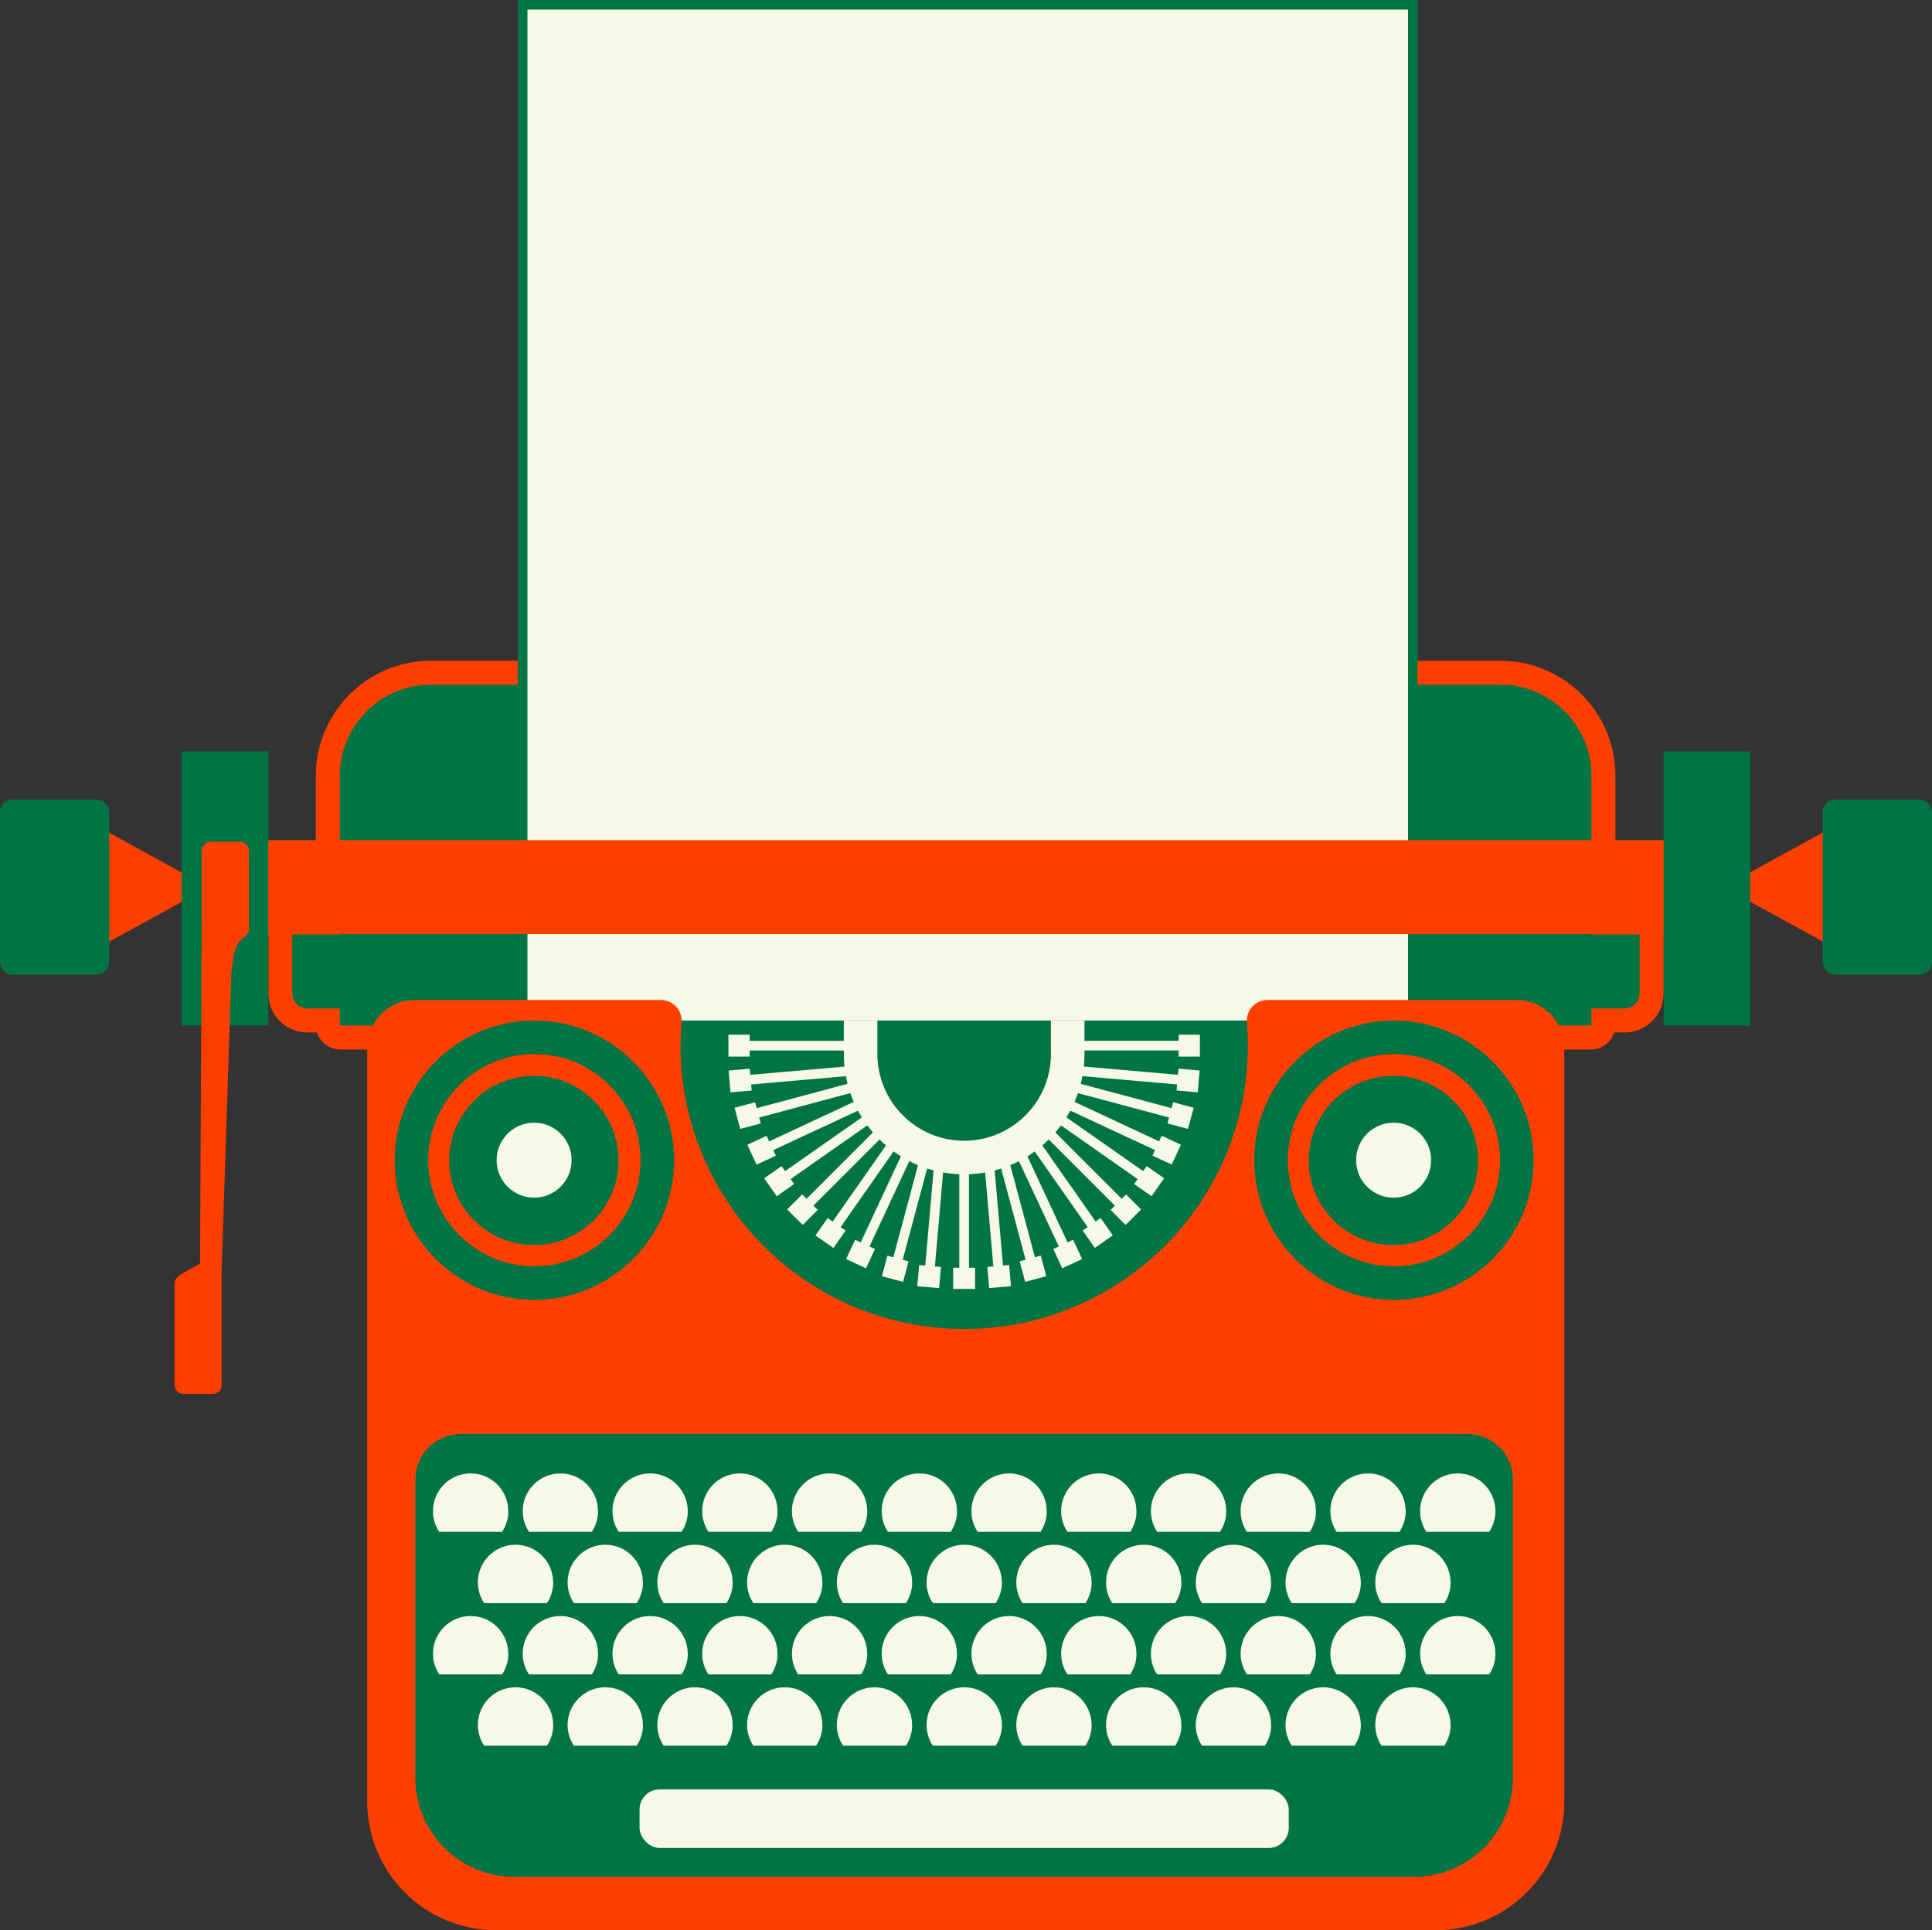
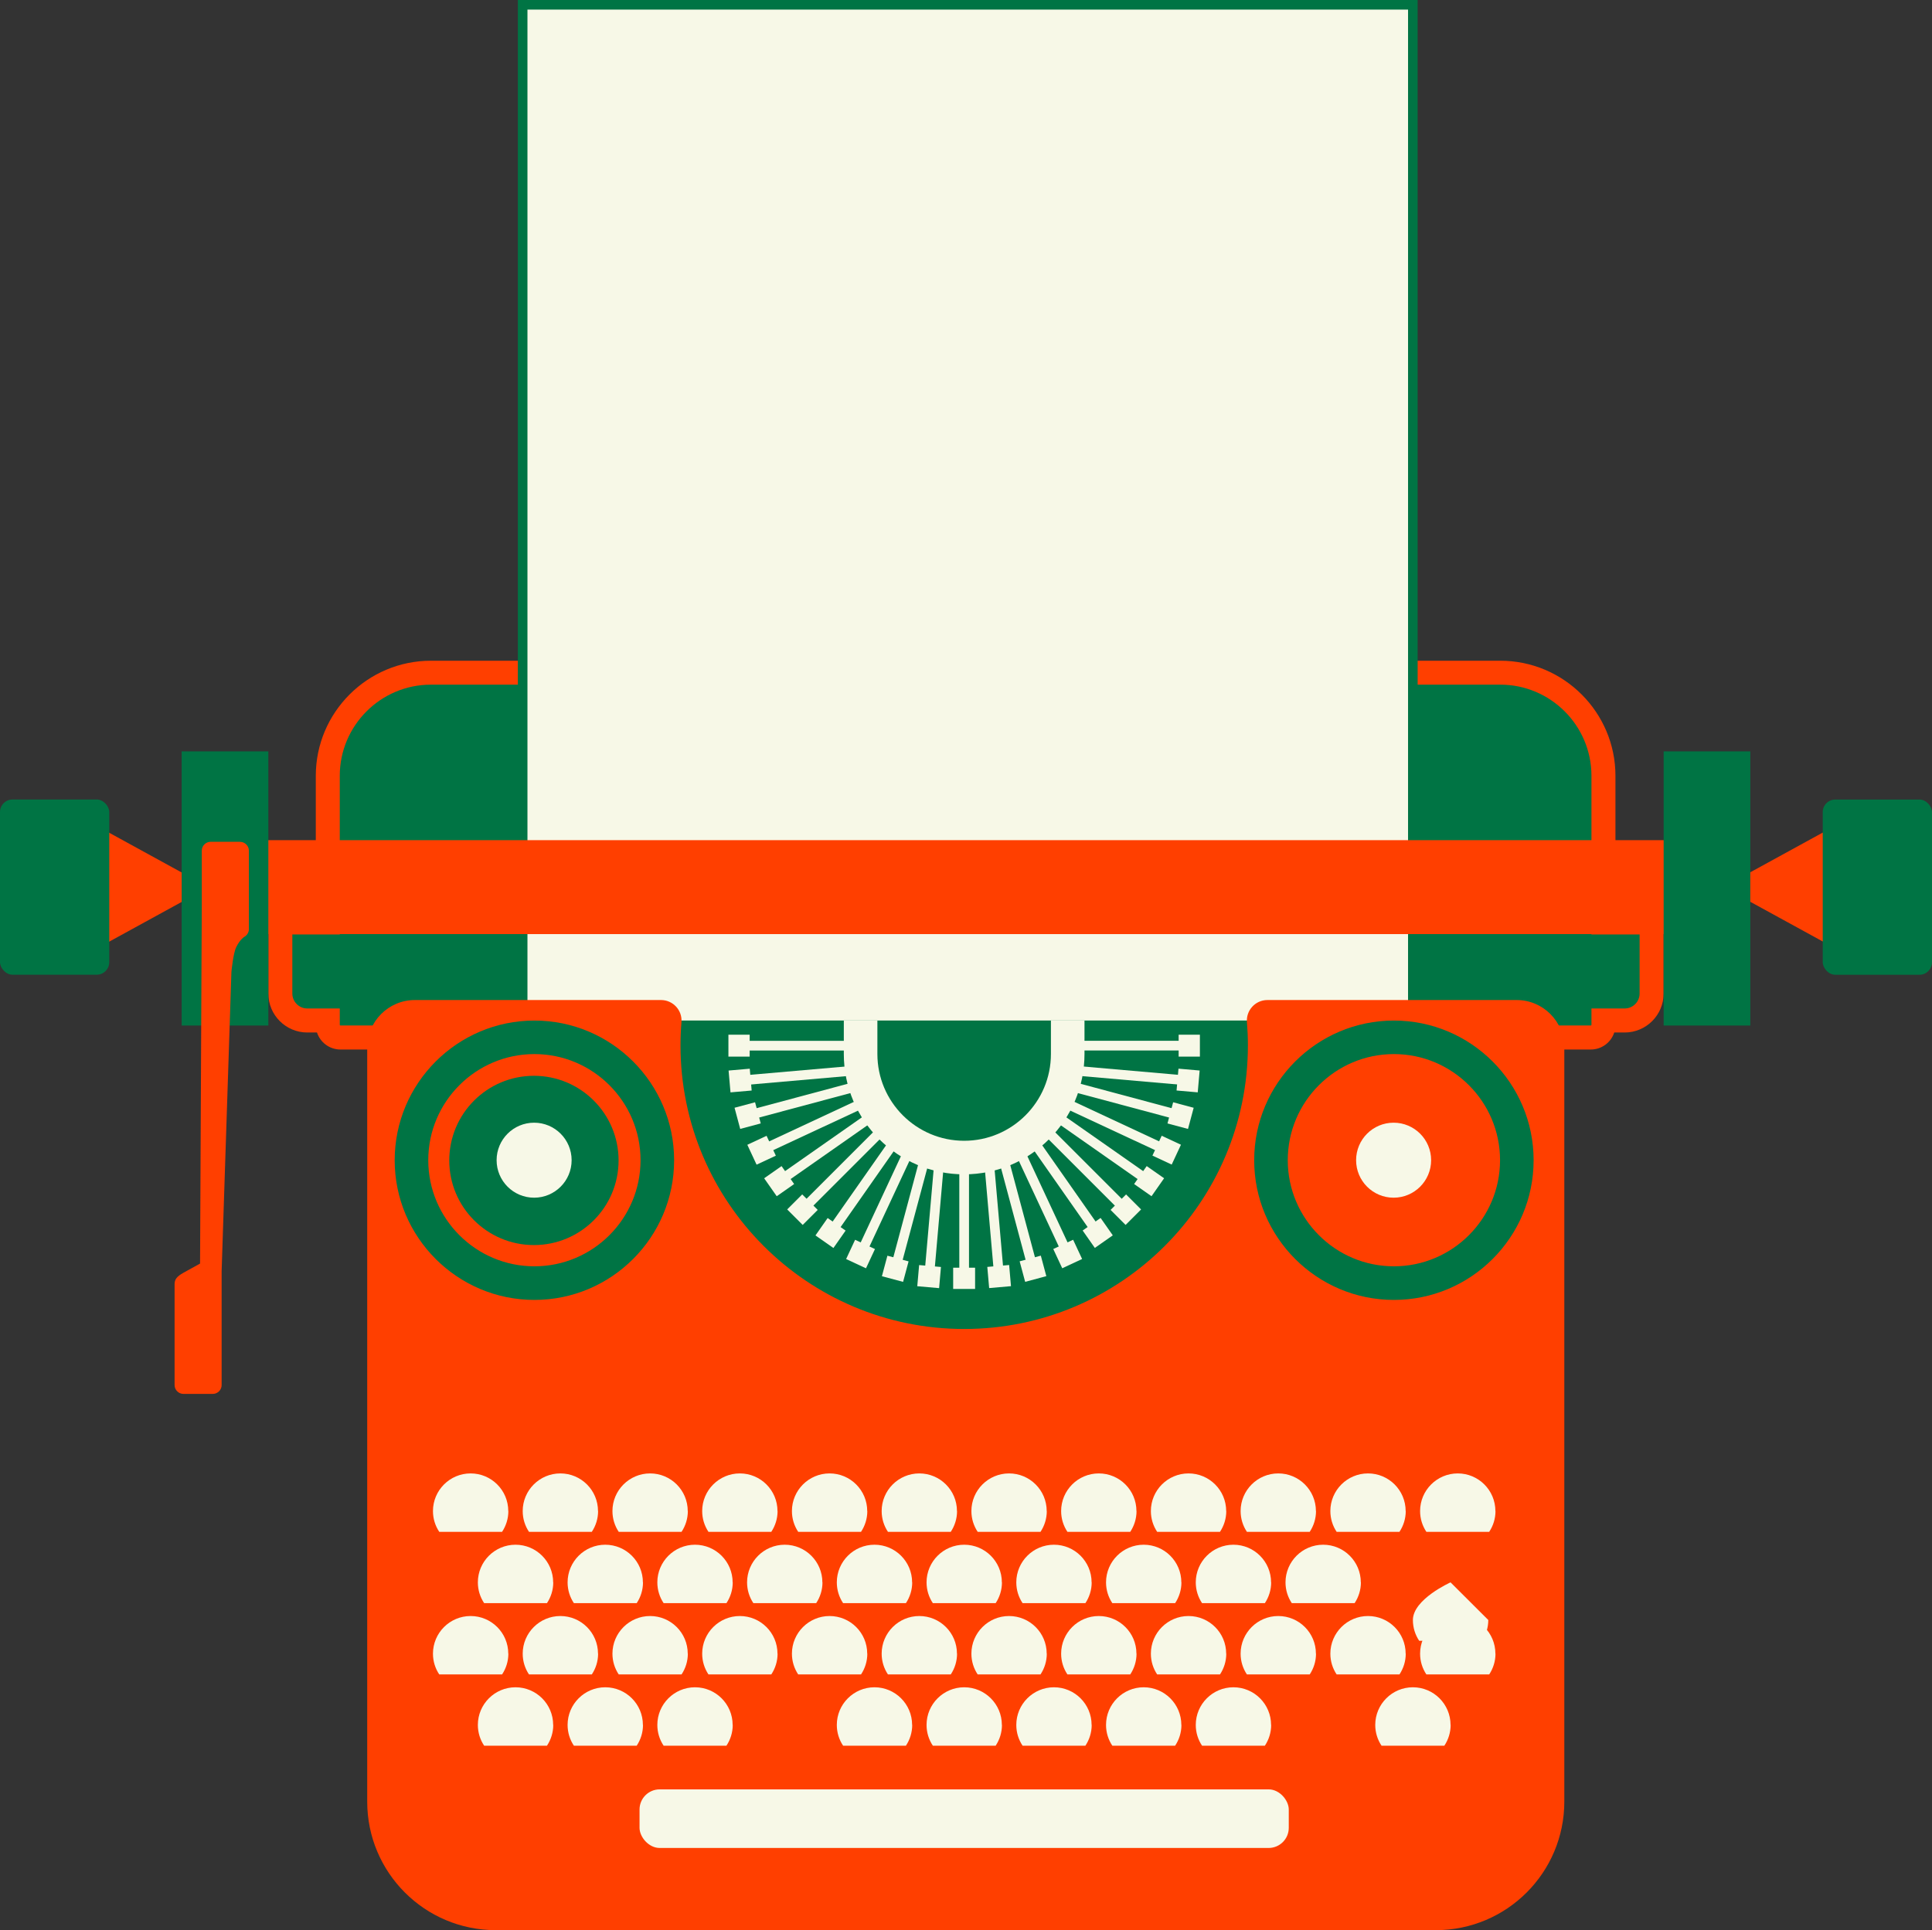
<svg xmlns="http://www.w3.org/2000/svg" id="Layer_1" data-name="Layer 1" viewBox="0 0 402.81 402.53">
  <rect x="0" y="0" width="402.81" height="402.53" fill="#333333" stroke="none" />
  <defs>
    <style>
      .cls-1 {
        stroke: #007444;
        stroke-miterlimit: 10;
        stroke-width: 2px;
      }

      .cls-1, .cls-2 {
        fill: #f7f8e7;
      }

      .cls-2, .cls-3, .cls-4 {
        stroke-width: 0px;
      }

      .cls-3 {
        fill: #ff3f00;
      }

      .cls-4 {
        fill: #007444;
      }
    </style>
  </defs>
  <path class="cls-4" d="m334.31,192.37v-30.58c0-11.88-9.63-21.51-21.51-21.51H89.85c-11.88,0-21.51,9.63-21.51,21.51v30.58h-9.89v14.82c0,3.1,2.52,5.62,5.62,5.62h4.27v.91c0,1.46,1.18,2.64,2.64,2.64h260.69c1.46,0,2.64-1.18,2.64-2.64v-.91h4.42c3.1,0,5.62-2.52,5.62-5.62v-14.82h-10.04Z" />
  <path class="cls-3" d="m331.67,218.87H70.98c-2.28,0-4.22-1.49-4.89-3.55h-2.02c-4.48,0-8.12-3.64-8.12-8.12v-17.32h9.89v-28.08c0-13.24,10.77-24.01,24.01-24.01h222.95c13.24,0,24.01,10.77,24.01,24.01v28.08h10.04v17.32c0,4.48-3.64,8.12-8.12,8.12h-2.17c-.67,2.06-2.61,3.55-4.89,3.55Zm-270.72-24v12.32c0,1.72,1.4,3.12,3.12,3.12h6.77v3.41c0,.08.06.14.14.14h260.69c.08,0,.14-.06.14-.14v-3.41h6.92c1.72,0,3.12-1.4,3.12-3.12v-12.32h-10.04v-33.08c0-10.48-8.53-19.01-19.01-19.01H89.85c-10.48,0-19.01,8.53-19.01,19.01v33.08h-9.89Z" />
  <rect class="cls-1" x="108.97" y="1" width="185.6" height="278.57" />
  <rect class="cls-4" x="140.56" y="212.82" width="122.63" height="73.76" />
  <path class="cls-3" d="m316.17,208.55h-51.92c-2.51,0-4.48,2.14-4.27,4.64.13,1.59.2,3.19.2,4.81,0,32.67-26.48,59.15-59.15,59.15s-59.15-26.48-59.15-59.15c0-1.62.07-3.22.2-4.81.21-2.5-1.76-4.64-4.27-4.64h-51.31c-5.49,0-9.94,4.45-9.94,9.94v157.22c0,14.81,12,26.81,26.81,26.81h195.97c14.81,0,26.81-12,26.81-26.81v-157.22c0-5.49-4.45-9.94-9.94-9.94Z" />
-   <path class="cls-4" d="m96.09,299.05h209.87c5.23,0,9.48,4.25,9.48,9.48v62.23c0,11.4-9.25,20.65-20.65,20.65H107.25c-11.4,0-20.65-9.25-20.65-20.65v-62.23c0-5.23,4.25-9.48,9.48-9.48Z" />
  <rect class="cls-2" x="133.34" y="373.16" width="135.36" height="12.22" rx="4.2" ry="4.2" />
  <g>
    <path class="cls-2" d="m115.33,359.72c0-4.34-3.52-7.85-7.85-7.85s-7.85,3.52-7.85,7.85c0,1.6.48,3.09,1.31,4.33h13.1c.82-1.24,1.31-2.73,1.31-4.33Z" />
    <path class="cls-2" d="m134.04,359.72c0-4.34-3.52-7.85-7.85-7.85s-7.85,3.52-7.85,7.85c0,1.6.48,3.09,1.31,4.33h13.1c.82-1.24,1.31-2.73,1.31-4.33Z" />
    <path class="cls-2" d="m152.75,359.72c0-4.34-3.52-7.85-7.85-7.85s-7.85,3.52-7.85,7.85c0,1.6.48,3.09,1.31,4.33h13.1c.82-1.24,1.31-2.73,1.31-4.33Z" />
-     <path class="cls-2" d="m171.46,359.72c0-4.34-3.52-7.85-7.85-7.85s-7.85,3.52-7.85,7.85c0,1.6.48,3.09,1.31,4.33h13.1c.82-1.24,1.31-2.73,1.31-4.33Z" />
    <path class="cls-2" d="m190.17,359.72c0-4.34-3.52-7.85-7.85-7.85s-7.85,3.52-7.85,7.85c0,1.6.48,3.09,1.31,4.33h13.1c.82-1.24,1.31-2.73,1.31-4.33Z" />
    <path class="cls-2" d="m208.88,359.72c0-4.34-3.52-7.85-7.85-7.85s-7.85,3.52-7.85,7.85c0,1.6.48,3.09,1.31,4.33h13.1c.82-1.24,1.31-2.73,1.31-4.33Z" />
    <path class="cls-2" d="m227.59,359.72c0-4.34-3.52-7.85-7.85-7.85s-7.85,3.52-7.85,7.85c0,1.6.48,3.09,1.31,4.33h13.1c.82-1.24,1.31-2.73,1.31-4.33Z" />
    <path class="cls-2" d="m246.3,359.72c0-4.34-3.52-7.85-7.85-7.85s-7.85,3.52-7.85,7.85c0,1.6.48,3.09,1.31,4.33h13.1c.82-1.24,1.31-2.73,1.31-4.33Z" />
    <path class="cls-2" d="m265.01,359.72c0-4.34-3.52-7.85-7.85-7.85s-7.85,3.52-7.85,7.85c0,1.6.48,3.09,1.31,4.33h13.1c.82-1.24,1.31-2.73,1.31-4.33Z" />
-     <path class="cls-2" d="m283.72,359.72c0-4.34-3.52-7.85-7.85-7.85s-7.85,3.52-7.85,7.85c0,1.6.48,3.09,1.31,4.33h13.1c.82-1.24,1.31-2.73,1.31-4.33Z" />
    <path class="cls-2" d="m302.43,359.72c0-4.34-3.52-7.85-7.85-7.85s-7.85,3.52-7.85,7.85c0,1.6.48,3.09,1.31,4.33h13.1c.82-1.24,1.31-2.73,1.31-4.33Z" />
  </g>
  <g>
    <path class="cls-2" d="m115.33,329.99c0-4.34-3.52-7.85-7.85-7.85s-7.85,3.52-7.85,7.85c0,1.6.48,3.09,1.31,4.33h13.1c.82-1.24,1.31-2.73,1.31-4.33Z" />
    <path class="cls-2" d="m134.04,329.99c0-4.34-3.52-7.85-7.85-7.85s-7.85,3.52-7.85,7.85c0,1.6.48,3.09,1.31,4.33h13.1c.82-1.24,1.31-2.73,1.31-4.33Z" />
    <path class="cls-2" d="m152.75,329.99c0-4.34-3.52-7.85-7.85-7.85s-7.85,3.52-7.85,7.85c0,1.6.48,3.09,1.31,4.33h13.1c.82-1.24,1.31-2.73,1.31-4.33Z" />
    <path class="cls-2" d="m171.46,329.99c0-4.34-3.52-7.85-7.85-7.85s-7.85,3.52-7.85,7.85c0,1.6.48,3.09,1.31,4.33h13.1c.82-1.24,1.31-2.73,1.31-4.33Z" />
    <path class="cls-2" d="m190.17,329.99c0-4.34-3.52-7.85-7.85-7.85s-7.85,3.52-7.85,7.85c0,1.6.48,3.09,1.31,4.33h13.1c.82-1.24,1.31-2.73,1.31-4.33Z" />
    <path class="cls-2" d="m208.88,329.99c0-4.34-3.52-7.85-7.85-7.85s-7.85,3.52-7.85,7.85c0,1.6.48,3.09,1.31,4.33h13.1c.82-1.24,1.31-2.73,1.31-4.33Z" />
    <path class="cls-2" d="m227.59,329.99c0-4.34-3.52-7.85-7.85-7.85s-7.85,3.52-7.85,7.85c0,1.6.48,3.09,1.31,4.33h13.1c.82-1.24,1.31-2.73,1.31-4.33Z" />
    <path class="cls-2" d="m246.3,329.99c0-4.34-3.52-7.85-7.85-7.85s-7.85,3.52-7.85,7.85c0,1.6.48,3.09,1.31,4.33h13.1c.82-1.24,1.31-2.73,1.31-4.33Z" />
    <path class="cls-2" d="m265.01,329.99c0-4.34-3.52-7.85-7.85-7.85s-7.85,3.52-7.85,7.85c0,1.6.48,3.09,1.31,4.33h13.1c.82-1.24,1.31-2.73,1.31-4.33Z" />
    <path class="cls-2" d="m283.72,329.99c0-4.34-3.52-7.85-7.85-7.85s-7.85,3.52-7.85,7.85c0,1.6.48,3.09,1.31,4.33h13.1c.82-1.24,1.31-2.73,1.31-4.33Z" />
-     <path class="cls-2" d="m302.43,329.99c0-4.34-3.52-7.85-7.85-7.85s-7.85,3.52-7.85,7.85c0,1.6.48,3.09,1.31,4.33h13.1c.82-1.24,1.31-2.73,1.31-4.33Z" />
+     <path class="cls-2" d="m302.43,329.99s-7.85,3.52-7.85,7.85c0,1.6.48,3.09,1.31,4.33h13.1c.82-1.24,1.31-2.73,1.31-4.33Z" />
  </g>
  <g>
    <path class="cls-2" d="m105.97,344.86c0-4.34-3.52-7.85-7.85-7.85s-7.85,3.52-7.85,7.85c0,1.6.48,3.09,1.31,4.33h13.1c.82-1.24,1.31-2.73,1.31-4.33Z" />
    <path class="cls-2" d="m124.68,344.86c0-4.34-3.52-7.85-7.85-7.85s-7.85,3.52-7.85,7.85c0,1.6.48,3.09,1.31,4.33h13.1c.82-1.24,1.31-2.73,1.31-4.33Z" />
    <path class="cls-2" d="m143.39,344.86c0-4.34-3.52-7.85-7.85-7.85s-7.85,3.52-7.85,7.85c0,1.6.48,3.09,1.31,4.33h13.1c.82-1.24,1.31-2.73,1.31-4.33Z" />
    <path class="cls-2" d="m162.1,344.86c0-4.34-3.52-7.85-7.85-7.85s-7.85,3.52-7.85,7.85c0,1.6.48,3.09,1.31,4.33h13.1c.82-1.24,1.31-2.73,1.31-4.33Z" />
    <path class="cls-2" d="m180.81,344.86c0-4.34-3.52-7.85-7.85-7.85s-7.85,3.52-7.85,7.85c0,1.6.48,3.09,1.31,4.33h13.1c.82-1.24,1.31-2.73,1.31-4.33Z" />
    <path class="cls-2" d="m199.52,344.86c0-4.34-3.52-7.85-7.85-7.85s-7.85,3.52-7.85,7.85c0,1.6.48,3.09,1.31,4.33h13.1c.82-1.24,1.31-2.73,1.31-4.33Z" />
    <path class="cls-2" d="m218.23,344.86c0-4.34-3.52-7.85-7.85-7.85s-7.85,3.52-7.85,7.85c0,1.6.48,3.09,1.31,4.33h13.1c.82-1.24,1.31-2.73,1.31-4.33Z" />
    <path class="cls-2" d="m236.94,344.86c0-4.34-3.52-7.85-7.85-7.85s-7.85,3.52-7.85,7.85c0,1.6.48,3.09,1.31,4.33h13.1c.82-1.24,1.31-2.73,1.31-4.33Z" />
    <path class="cls-2" d="m255.65,344.86c0-4.34-3.52-7.85-7.85-7.85s-7.85,3.52-7.85,7.85c0,1.6.48,3.09,1.31,4.33h13.1c.82-1.24,1.31-2.73,1.31-4.33Z" />
    <path class="cls-2" d="m274.36,344.86c0-4.34-3.52-7.85-7.85-7.85s-7.85,3.52-7.85,7.85c0,1.6.48,3.09,1.31,4.33h13.1c.82-1.24,1.31-2.73,1.31-4.33Z" />
    <path class="cls-2" d="m293.07,344.86c0-4.34-3.52-7.85-7.85-7.85s-7.85,3.52-7.85,7.85c0,1.6.48,3.09,1.31,4.33h13.1c.82-1.24,1.31-2.73,1.31-4.33Z" />
    <path class="cls-2" d="m311.78,344.86c0-4.34-3.52-7.85-7.85-7.85s-7.85,3.52-7.85,7.85c0,1.6.48,3.09,1.31,4.33h13.1c.82-1.24,1.31-2.73,1.31-4.33Z" />
  </g>
  <g>
    <path class="cls-2" d="m105.97,315.12c0-4.34-3.52-7.85-7.85-7.85s-7.85,3.52-7.85,7.85c0,1.6.48,3.09,1.31,4.33h13.1c.82-1.24,1.31-2.73,1.31-4.33Z" />
    <path class="cls-2" d="m124.68,315.12c0-4.34-3.52-7.85-7.85-7.85s-7.85,3.52-7.85,7.85c0,1.6.48,3.09,1.31,4.33h13.1c.82-1.24,1.31-2.73,1.31-4.33Z" />
    <path class="cls-2" d="m143.39,315.12c0-4.34-3.52-7.85-7.85-7.85s-7.85,3.52-7.85,7.85c0,1.6.48,3.09,1.31,4.33h13.1c.82-1.24,1.31-2.73,1.31-4.33Z" />
    <path class="cls-2" d="m162.1,315.12c0-4.34-3.52-7.85-7.85-7.85s-7.85,3.52-7.85,7.85c0,1.6.48,3.09,1.31,4.33h13.1c.82-1.24,1.31-2.73,1.31-4.33Z" />
    <path class="cls-2" d="m180.81,315.12c0-4.34-3.52-7.85-7.85-7.85s-7.85,3.52-7.85,7.85c0,1.6.48,3.09,1.31,4.33h13.1c.82-1.24,1.31-2.73,1.31-4.33Z" />
    <path class="cls-2" d="m199.52,315.12c0-4.34-3.52-7.85-7.85-7.85s-7.85,3.52-7.85,7.85c0,1.6.48,3.09,1.31,4.33h13.1c.82-1.24,1.31-2.73,1.31-4.33Z" />
    <path class="cls-2" d="m218.23,315.12c0-4.34-3.52-7.85-7.85-7.85s-7.85,3.52-7.85,7.85c0,1.6.48,3.09,1.31,4.33h13.1c.82-1.24,1.31-2.73,1.31-4.33Z" />
    <path class="cls-2" d="m236.94,315.12c0-4.34-3.52-7.85-7.85-7.85s-7.85,3.52-7.85,7.85c0,1.6.48,3.09,1.31,4.33h13.1c.82-1.24,1.31-2.73,1.31-4.33Z" />
    <path class="cls-2" d="m255.65,315.12c0-4.34-3.52-7.85-7.85-7.85s-7.85,3.52-7.85,7.85c0,1.6.48,3.09,1.31,4.33h13.1c.82-1.24,1.31-2.73,1.31-4.33Z" />
    <path class="cls-2" d="m274.36,315.12c0-4.34-3.52-7.85-7.85-7.85s-7.85,3.52-7.85,7.85c0,1.6.48,3.09,1.31,4.33h13.1c.82-1.24,1.31-2.73,1.31-4.33Z" />
    <path class="cls-2" d="m293.07,315.12c0-4.34-3.52-7.85-7.85-7.85s-7.85,3.52-7.85,7.85c0,1.6.48,3.09,1.31,4.33h13.1c.82-1.24,1.31-2.73,1.31-4.33Z" />
    <path class="cls-2" d="m311.78,315.12c0-4.34-3.52-7.85-7.85-7.85s-7.85,3.52-7.85,7.85c0,1.6.48,3.09,1.31,4.33h13.1c.82-1.24,1.31-2.73,1.31-4.33Z" />
  </g>
  <g>
    <g>
      <circle class="cls-4" cx="111.32" cy="242" r="17.65" />
      <circle class="cls-2" cx="111.36" cy="241.95" r="7.82" />
    </g>
    <path class="cls-4" d="m111.42,271.09c-16.06,0-29.13-13.07-29.13-29.13s13.07-29.13,29.13-29.13,29.13,13.07,29.13,29.13-13.07,29.13-29.13,29.13Zm0-51.27c-12.2,0-22.13,9.93-22.13,22.13s9.93,22.13,22.13,22.13,22.13-9.93,22.13-22.13-9.93-22.13-22.13-22.13Z" />
  </g>
  <g>
    <g>
-       <circle class="cls-4" cx="290.51" cy="242" r="17.65" />
      <circle class="cls-2" cx="290.56" cy="241.95" r="7.82" />
    </g>
    <path class="cls-4" d="m290.62,271.09c-16.06,0-29.13-13.07-29.13-29.13s13.07-29.13,29.13-29.13,29.13,13.07,29.13,29.13-13.07,29.13-29.13,29.13Zm0-51.27c-12.2,0-22.13,9.93-22.13,22.13s9.93,22.13,22.13,22.13,22.13-9.93,22.13-22.13-9.93-22.13-22.13-22.13Z" />
  </g>
  <rect class="cls-3" x="52.88" y="175.21" width="296.95" height="19.59" />
  <g>
    <g>
      <rect class="cls-2" x="198.73" y="264.37" width="4.57" height="4.43" />
      <rect class="cls-2" x="200.01" y="240.37" width="2.02" height="25.17" />
    </g>
    <g>
      <rect class="cls-2" x="151.8" y="215.85" width="4.57" height="4.43" transform="translate(372.15 63.98) rotate(90)" />
      <rect class="cls-2" x="166.69" y="205.48" width="2.02" height="25.17" transform="translate(385.77 50.37) rotate(90)" />
    </g>
    <g>
      <rect class="cls-2" x="152.03" y="223.13" width="4.57" height="4.43" transform="translate(365.35 51.97) rotate(85)" />
      <rect class="cls-2" x="166.88" y="211.57" width="2.02" height="25.17" transform="translate(376.56 37.37) rotate(85)" />
    </g>
    <g>
      <rect class="cls-2" x="153.6" y="230.44" width="4.57" height="4.43" transform="translate(340.26 21.86) rotate(75)" />
      <rect class="cls-2" x="168.03" y="216.54" width="2.02" height="25.17" transform="translate(346.61 6.54) rotate(75)" />
    </g>
    <g>
      <rect class="cls-2" x="156.5" y="237.66" width="4.57" height="4.43" transform="translate(309.08 -5.41) rotate(65)" />
      <rect class="cls-2" x="170.12" y="221.53" width="2.02" height="25.17" transform="translate(310.99 -19.92) rotate(65)" />
    </g>
    <g>
      <rect class="cls-2" x="160.16" y="244.11" width="4.57" height="4.43" transform="translate(271.05 -28.03) rotate(55)" />
      <rect class="cls-2" x="172.6" y="225.92" width="2.02" height="25.17" transform="translate(269.41 -40.51) rotate(55)" />
    </g>
    <g>
      <rect class="cls-2" x="165.02" y="250.06" width="4.57" height="4.43" transform="translate(227.39 -44.42) rotate(45)" />
      <rect class="cls-2" x="175.93" y="230.06" width="2.02" height="25.17" transform="translate(223.4 -54.05) rotate(45)" />
    </g>
    <g>
      <rect class="cls-2" x="170.88" y="254.92" width="4.57" height="4.43" transform="translate(178.8 -52.82) rotate(35)" />
      <rect class="cls-2" x="179.97" y="233.39" width="2.02" height="25.17" transform="translate(173.81 -59.32) rotate(35)" />
    </g>
    <g>
      <rect class="cls-2" x="177.14" y="259.31" width="4.57" height="4.43" transform="translate(127.33 -51.33) rotate(25)" />
      <rect class="cls-2" x="184.18" y="236.59" width="2.02" height="25.17" transform="translate(122.66 -54.92) rotate(25)" />
    </g>
    <g>
      <rect class="cls-2" x="184.37" y="262.38" width="4.57" height="4.43" transform="translate(74.84 -39.29) rotate(15)" />
      <rect class="cls-2" x="189.17" y="238.85" width="2.02" height="25.17" transform="translate(71.56 -40.66) rotate(15)" />
    </g>
    <g>
      <rect class="cls-2" x="191.43" y="264.01" width="4.57" height="4.43" transform="translate(23.94 -15.87) rotate(5)" />
      <rect class="cls-2" x="193.9" y="240.06" width="2.02" height="25.17" transform="translate(22.76 -16.03) rotate(5)" />
    </g>
    <g>
      <rect class="cls-2" x="245.67" y="215.85" width="4.57" height="4.43" transform="translate(466.02 -29.89) rotate(90)" />
      <rect class="cls-2" x="233.32" y="205.48" width="2.02" height="25.17" transform="translate(452.4 -16.27) rotate(90)" />
    </g>
    <g>
      <rect class="cls-2" x="245.43" y="223.13" width="4.57" height="4.43" transform="translate(493.79 -1.8) rotate(95)" />
      <rect class="cls-2" x="233.14" y="211.57" width="2.02" height="25.17" transform="translate(477.86 10.43) rotate(95)" />
    </g>
    <g>
      <rect class="cls-2" x="243.87" y="230.44" width="4.57" height="4.43" transform="translate(534.58 55.1) rotate(105)" />
      <rect class="cls-2" x="231.98" y="216.54" width="2.02" height="25.17" transform="translate(514.62 63.38) rotate(105)" />
    </g>
    <g>
      <rect class="cls-2" x="240.96" y="237.66" width="4.57" height="4.43" transform="translate(563.45 120.78) rotate(115)" />
      <rect class="cls-2" x="229.89" y="221.53" width="2.02" height="25.17" transform="translate(540.67 123.79) rotate(115)" />
    </g>
    <g>
      <rect class="cls-2" x="237.3" y="244.11" width="4.57" height="4.43" transform="translate(578.78 191.35) rotate(125)" />
      <rect class="cls-2" x="227.42" y="225.92" width="2.02" height="25.17" transform="translate(554.82 188.2) rotate(125)" />
    </g>
    <g>
      <rect class="cls-2" x="232.44" y="250.06" width="4.57" height="4.43" transform="translate(579.09 264.68) rotate(135)" />
      <rect class="cls-2" x="224.08" y="230.06" width="2.02" height="25.17" transform="translate(555.83 255.06) rotate(135)" />
    </g>
    <g>
      <rect class="cls-2" x="226.58" y="254.92" width="4.57" height="4.43" transform="translate(563.83 336.48) rotate(145)" />
      <rect class="cls-2" x="220.04" y="233.39" width="2.02" height="25.17" transform="translate(543.21 320.67) rotate(145)" />
    </g>
    <g>
      <rect class="cls-2" x="220.32" y="259.31" width="4.57" height="4.43" transform="translate(534.88 404.46) rotate(155)" />
      <rect class="cls-2" x="215.84" y="236.59" width="2.02" height="25.17" transform="translate(518.68 383.36) rotate(155)" />
    </g>
    <g>
      <rect class="cls-2" x="213.1" y="262.38" width="4.57" height="4.43" transform="translate(491.9 464.42) rotate(165)" />
      <rect class="cls-2" x="210.84" y="238.85" width="2.02" height="25.17" transform="translate(481.56 439.47) rotate(165)" />
    </g>
    <g>
      <rect class="cls-2" x="206.03" y="264.01" width="4.57" height="4.43" transform="translate(439.04 513.27) rotate(175)" />
      <rect class="cls-2" x="206.12" y="240.06" width="2.02" height="25.17" transform="translate(435.48 486.29) rotate(175)" />
    </g>
  </g>
  <path class="cls-2" d="m201.02,244.9c-13.83,0-25.09-11.25-25.09-25.09v-6.99h7v6.99c0,9.97,8.11,18.09,18.09,18.09s18.09-8.11,18.09-18.09v-6.99h7v6.99c0,13.83-11.25,25.09-25.09,25.09Z" />
  <rect class="cls-4" x="37.88" y="156.69" width="18.07" height="57.18" />
  <rect class="cls-4" x="346.86" y="156.69" width="18.07" height="57.18" />
  <g>
    <polygon class="cls-3" points="37.88 188.09 19.64 198.09 19.64 171.95 37.88 181.95 37.88 188.09" />
    <rect class="cls-4" y="166.73" width="22.78" height="36.54" rx="2.61" ry="2.61" />
  </g>
  <g>
    <polygon class="cls-3" points="364.92 181.91 383.17 171.91 383.17 198.06 364.92 188.06 364.92 181.91" />
    <rect class="cls-4" x="380.03" y="166.73" width="22.78" height="36.54" rx="2.61" ry="2.61" transform="translate(782.84 370.01) rotate(180)" />
  </g>
  <path class="cls-3" d="m50.03,175.55h-6.11c-1.02,0-1.85.83-1.85,1.85v11.37l-.36,74.74-3.46,1.91c-1.41.8-1.85,1.38-1.85,2.4v21.02c0,1.02.83,1.85,1.85,1.85h6.11c1.02,0,1.85-.83,1.85-1.85v-23.81l2.04-62.35s.35-3.83,1-5.16c.81-1.66,1.69-2.15,1.69-2.15.56-.32.95-.91.95-1.61v-16.35c0-1.02-.83-1.85-1.85-1.85Z" />
</svg>